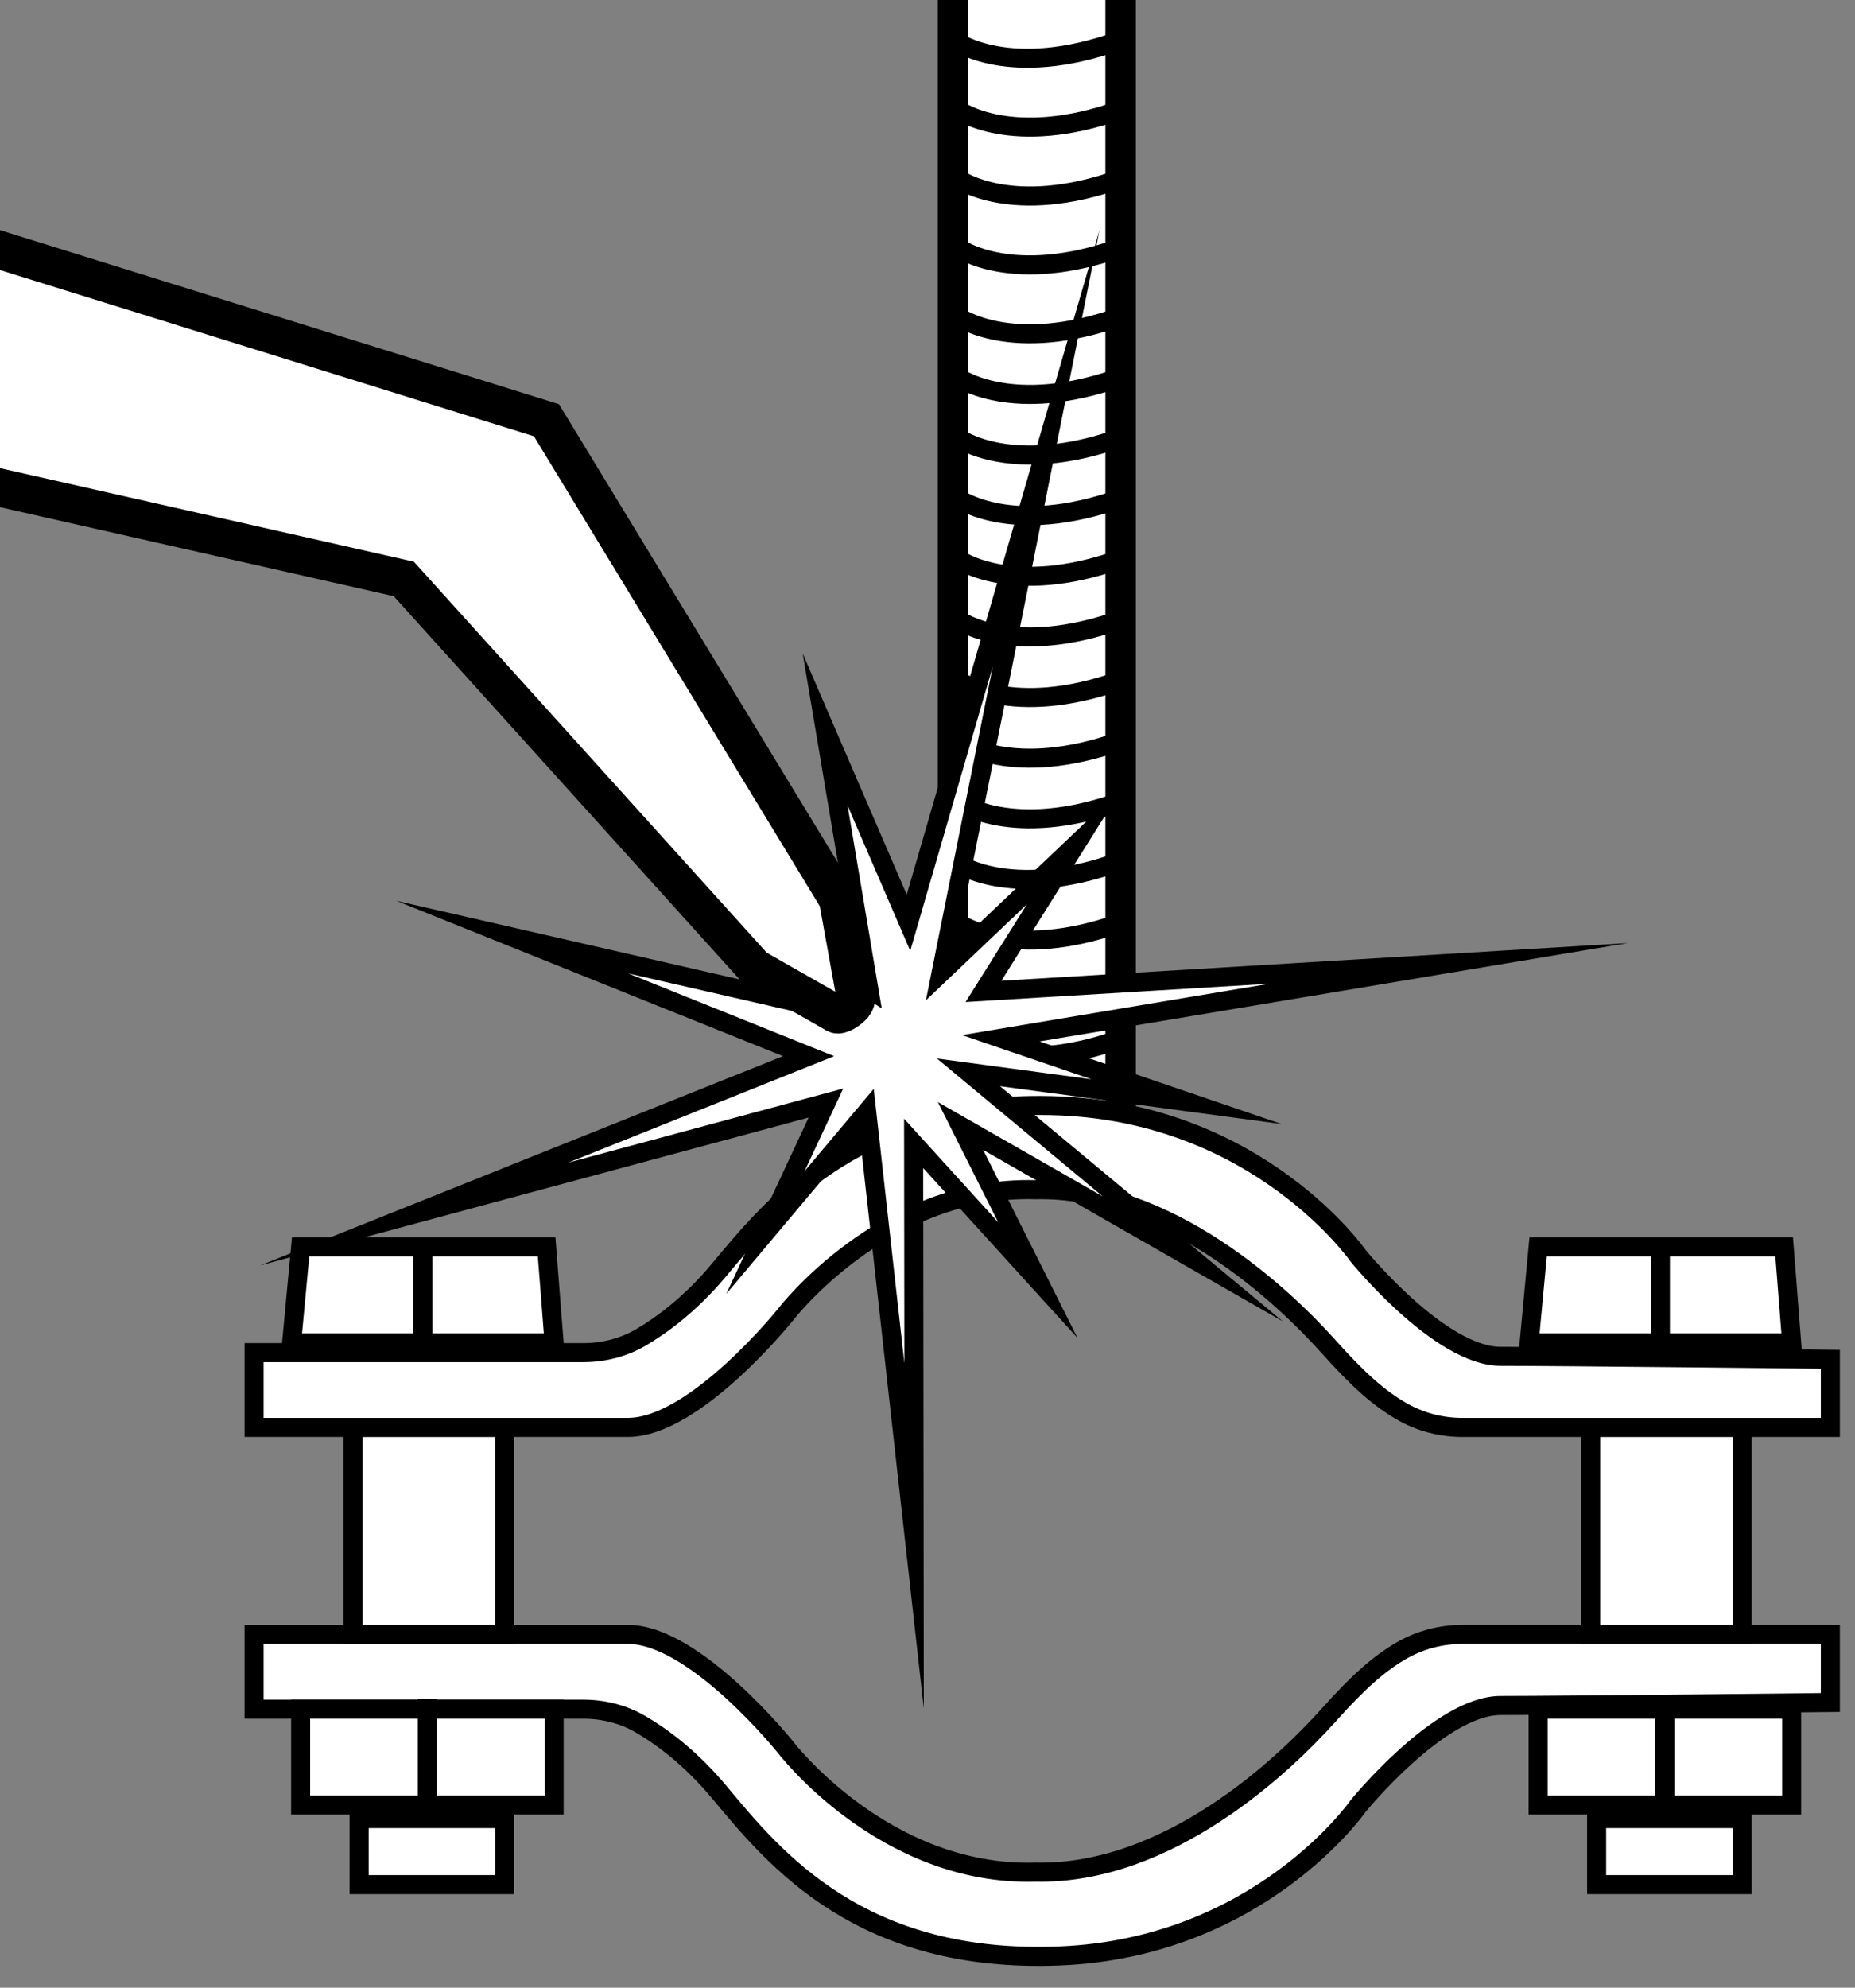
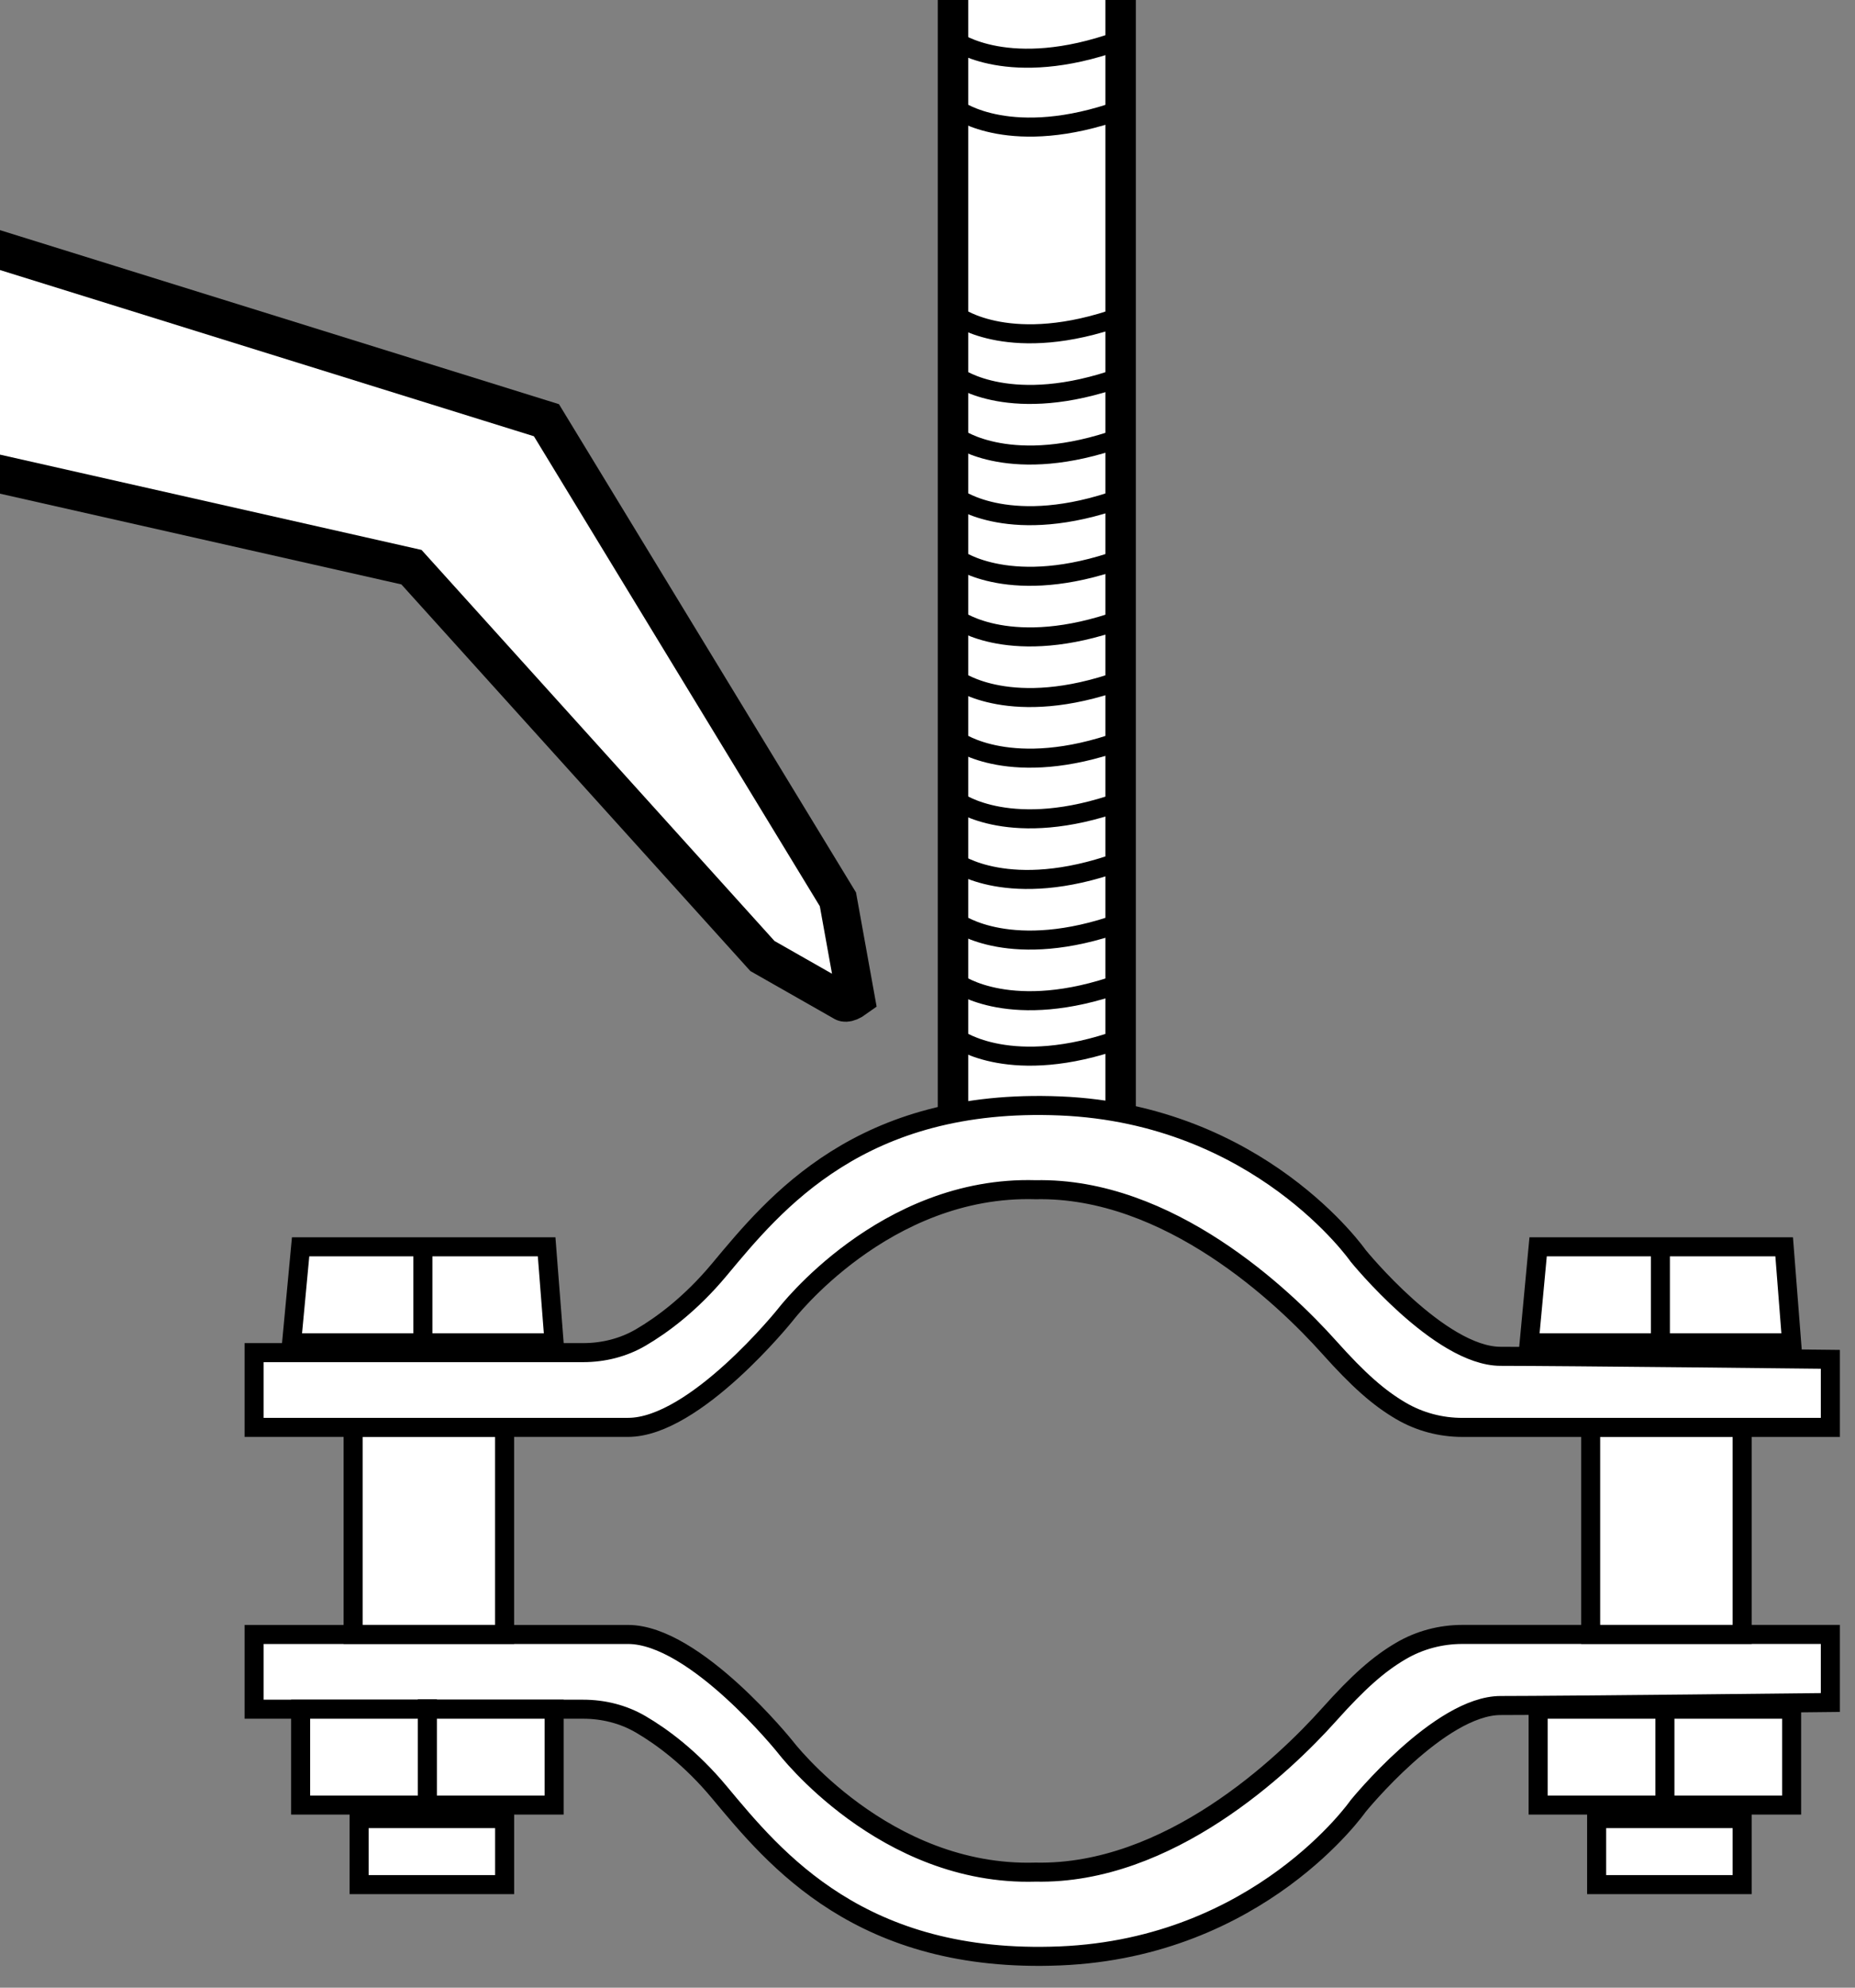
<svg xmlns="http://www.w3.org/2000/svg" version="1.1" x="0px" y="0px" width="48.735px" height="52.197px" viewBox="0 0 48.735 52.197" enable-background="new 0 0 48.735 52.197" xml:space="preserve">
  <rect x="0" y="0" width="48.735" height="52.197" fill="#808080" stroke="none" />
  <g id="Layer_3">
    <rect x="25.037" y="-0.435" fill="#FFFFFF" stroke="#000000" stroke-width="0.8" stroke-miterlimit="10" width="4.404" height="29.887" />
    <path fill="none" stroke="#000000" stroke-width="0.5" stroke-miterlimit="10" d="M25.169,27.281c0,0,1.408,1.021,4.273,0" />
    <path fill="none" stroke="#000000" stroke-width="0.5" stroke-miterlimit="10" d="M25.169,25.825c0,0,1.408,1.021,4.273,0" />
    <path fill="none" stroke="#000000" stroke-width="0.5" stroke-miterlimit="10" d="M25.169,24.233c0,0,1.408,1.021,4.273,0" />
    <path fill="none" stroke="#000000" stroke-width="0.5" stroke-miterlimit="10" d="M25.103,22.641c0,0,1.408,1.021,4.273,0" />
    <path fill="none" stroke="#000000" stroke-width="0.5" stroke-miterlimit="10" d="M25.169,21.049c0,0,1.408,1.021,4.273,0" />
    <path fill="none" stroke="#000000" stroke-width="0.5" stroke-miterlimit="10" d="M25.169,19.456c0,0,1.408,1.021,4.273,0" />
    <path fill="none" stroke="#000000" stroke-width="0.5" stroke-miterlimit="10" d="M25.169,17.864c0,0,1.408,1.021,4.273,0" />
    <path fill="none" stroke="#000000" stroke-width="0.5" stroke-miterlimit="10" d="M25.169,16.272c0,0,1.408,1.021,4.273,0" />
    <path fill="none" stroke="#000000" stroke-width="0.5" stroke-miterlimit="10" d="M25.169,14.68c0,0,1.408,1.021,4.273,0" />
    <path fill="none" stroke="#000000" stroke-width="0.5" stroke-miterlimit="10" d="M25.169,13.088c0,0,1.408,1.021,4.273,0" />
    <path fill="none" stroke="#000000" stroke-width="0.5" stroke-miterlimit="10" d="M25.169,11.496c0,0,1.408,1.021,4.273,0" />
    <path fill="none" stroke="#000000" stroke-width="0.5" stroke-miterlimit="10" d="M25.169,9.904c0,0,1.408,1.021,4.273,0" />
    <path fill="none" stroke="#000000" stroke-width="0.5" stroke-miterlimit="10" d="M25.169,8.312c0,0,1.408,1.021,4.273,0" />
-     <path fill="none" stroke="#000000" stroke-width="0.5" stroke-miterlimit="10" d="M25.169,6.503c0,0,1.408,1.021,4.273,0" />
-     <path fill="none" stroke="#000000" stroke-width="0.5" stroke-miterlimit="10" d="M25.169,4.694c0,0,1.408,1.021,4.273,0" />
    <path fill="none" stroke="#000000" stroke-width="0.5" stroke-miterlimit="10" d="M25.169,2.884c0,0,1.408,1.021,4.273,0" />
    <path fill="none" stroke="#000000" stroke-width="0.5" stroke-miterlimit="10" d="M25.103,1.075c0,0,1.408,1.021,4.273,0" />
  </g>
  <g id="Layer_4">
    <path fill="#FFFFFF" stroke="#000000" stroke-width="0.5" stroke-miterlimit="10" d="M6.676,35.52h8.646   c0.532,0,1.054-0.13,1.513-0.398c0.552-0.323,1.31-0.877,2.067-1.786c1.456-1.747,3.712-4.512,8.952-4.294   s7.827,3.935,7.827,3.935s2.143,2.64,3.744,2.64c1.601,0,8.662,0.079,8.662,0.079v1.788H38.422   c-0.57,0-1.128-0.147-1.62-0.436c-0.584-0.343-1.109-0.805-1.888-1.675c-1.185-1.324-4.213-4.204-7.706-4.131   c-3.98-0.118-6.574,3.284-6.574,3.284s-2.372,2.957-4.133,2.957c-2.038,0-9.825,0-9.825,0V35.52z" />
    <path fill="#FFFFFF" stroke="#000000" stroke-width="0.5" stroke-miterlimit="10" d="M6.676,44.884h8.646   c0.532,0,1.054,0.13,1.513,0.398c0.552,0.323,1.31,0.877,2.067,1.786c1.456,1.747,3.712,4.512,8.952,4.294   c5.24-0.218,7.827-3.935,7.827-3.935s2.143-2.64,3.744-2.64c1.601,0,8.662-0.079,8.662-0.079v-1.788H38.422   c-0.57,0-1.128,0.147-1.62,0.436c-0.584,0.343-1.109,0.805-1.888,1.675c-1.185,1.324-4.213,4.204-7.706,4.131   c-3.98,0.118-6.574-3.284-6.574-3.284s-2.372-2.957-4.133-2.957c-2.038,0-9.825,0-9.825,0V44.884z" />
    <polygon fill="#FFFFFF" stroke="#000000" stroke-width="0.5" stroke-miterlimit="10" points="7.898,32.741 14.361,32.741    14.558,35.263 7.661,35.263  " />
    <line fill="none" stroke="#000000" stroke-width="0.5" stroke-miterlimit="10" x1="11.11" y1="32.741" x2="11.11" y2="35.52" />
    <rect x="7.898" y="44.884" fill="#FFFFFF" stroke="#000000" stroke-width="0.5" stroke-miterlimit="10" width="6.66" height="2.517" />
    <line fill="none" stroke="#000000" stroke-width="0.5" stroke-miterlimit="10" x1="11.228" y1="44.622" x2="11.228" y2="47.401" />
    <rect x="9.277" y="37.485" fill="#FFFFFF" stroke="#000000" stroke-width="0.5" stroke-miterlimit="10" width="3.98" height="5.434" />
    <rect x="9.435" y="47.756" fill="#FFFFFF" stroke="#000000" stroke-width="0.5" stroke-miterlimit="10" width="3.823" height="1.734" />
    <polygon fill="#FFFFFF" stroke="#000000" stroke-width="0.5" stroke-miterlimit="10" points="40.41,32.741 46.874,32.741    47.071,35.263 40.174,35.263  " />
    <line fill="none" stroke="#000000" stroke-width="0.5" stroke-miterlimit="10" x1="43.622" y1="32.741" x2="43.622" y2="35.52" />
    <rect x="40.41" y="44.884" fill="#FFFFFF" stroke="#000000" stroke-width="0.5" stroke-miterlimit="10" width="6.66" height="2.517" />
    <line fill="none" stroke="#000000" stroke-width="0.5" stroke-miterlimit="10" x1="43.741" y1="44.622" x2="43.741" y2="47.401" />
    <rect x="41.79" y="37.485" fill="#FFFFFF" stroke="#000000" stroke-width="0.5" stroke-miterlimit="10" width="3.98" height="5.434" />
    <rect x="41.947" y="47.756" fill="#FFFFFF" stroke="#000000" stroke-width="0.5" stroke-miterlimit="10" width="3.823" height="1.734" />
  </g>
  <g id="Layer_2">
-     <polygon fill="#FFFFFF" stroke="#000000" stroke-width="0.5" stroke-miterlimit="50" points="25.235,29.569 27.267,33.617    24.003,30.025 24.015,40.332 22.771,29.201 20.111,32.364 21.699,28.966 10.883,31.88 21.244,27.735    13.457,24.608 21.464,26.441 19.188,23.641 22.825,25.966 21.678,19.157 23.868,24.231 27.485,11.772 24.726,25.543    28.25,22.194 25.838,26.034 38.056,25.299 26.294,27.265 31.175,28.93 25.444,28.16 31.339,33.06  " />
-     <path fill="#FFFFFF" stroke="#000000" stroke-miterlimit="10" d="M-0.207,6.503l14.563,4.532l7.658,12.582l0.469,2.597   c0,0,0.05,0.126-0.202,0.309c-0.252,0.183-0.332,0.098-0.332,0.098l-2.121-1.207l-9.22-10.211l-17.184-3.883" />
+     <path fill="#FFFFFF" stroke="#000000" stroke-miterlimit="10" d="M-0.207,6.503l14.563,4.532l7.658,12.582l0.469,2.597   c-0.252,0.183-0.332,0.098-0.332,0.098l-2.121-1.207l-9.22-10.211l-17.184-3.883" />
  </g>
</svg>